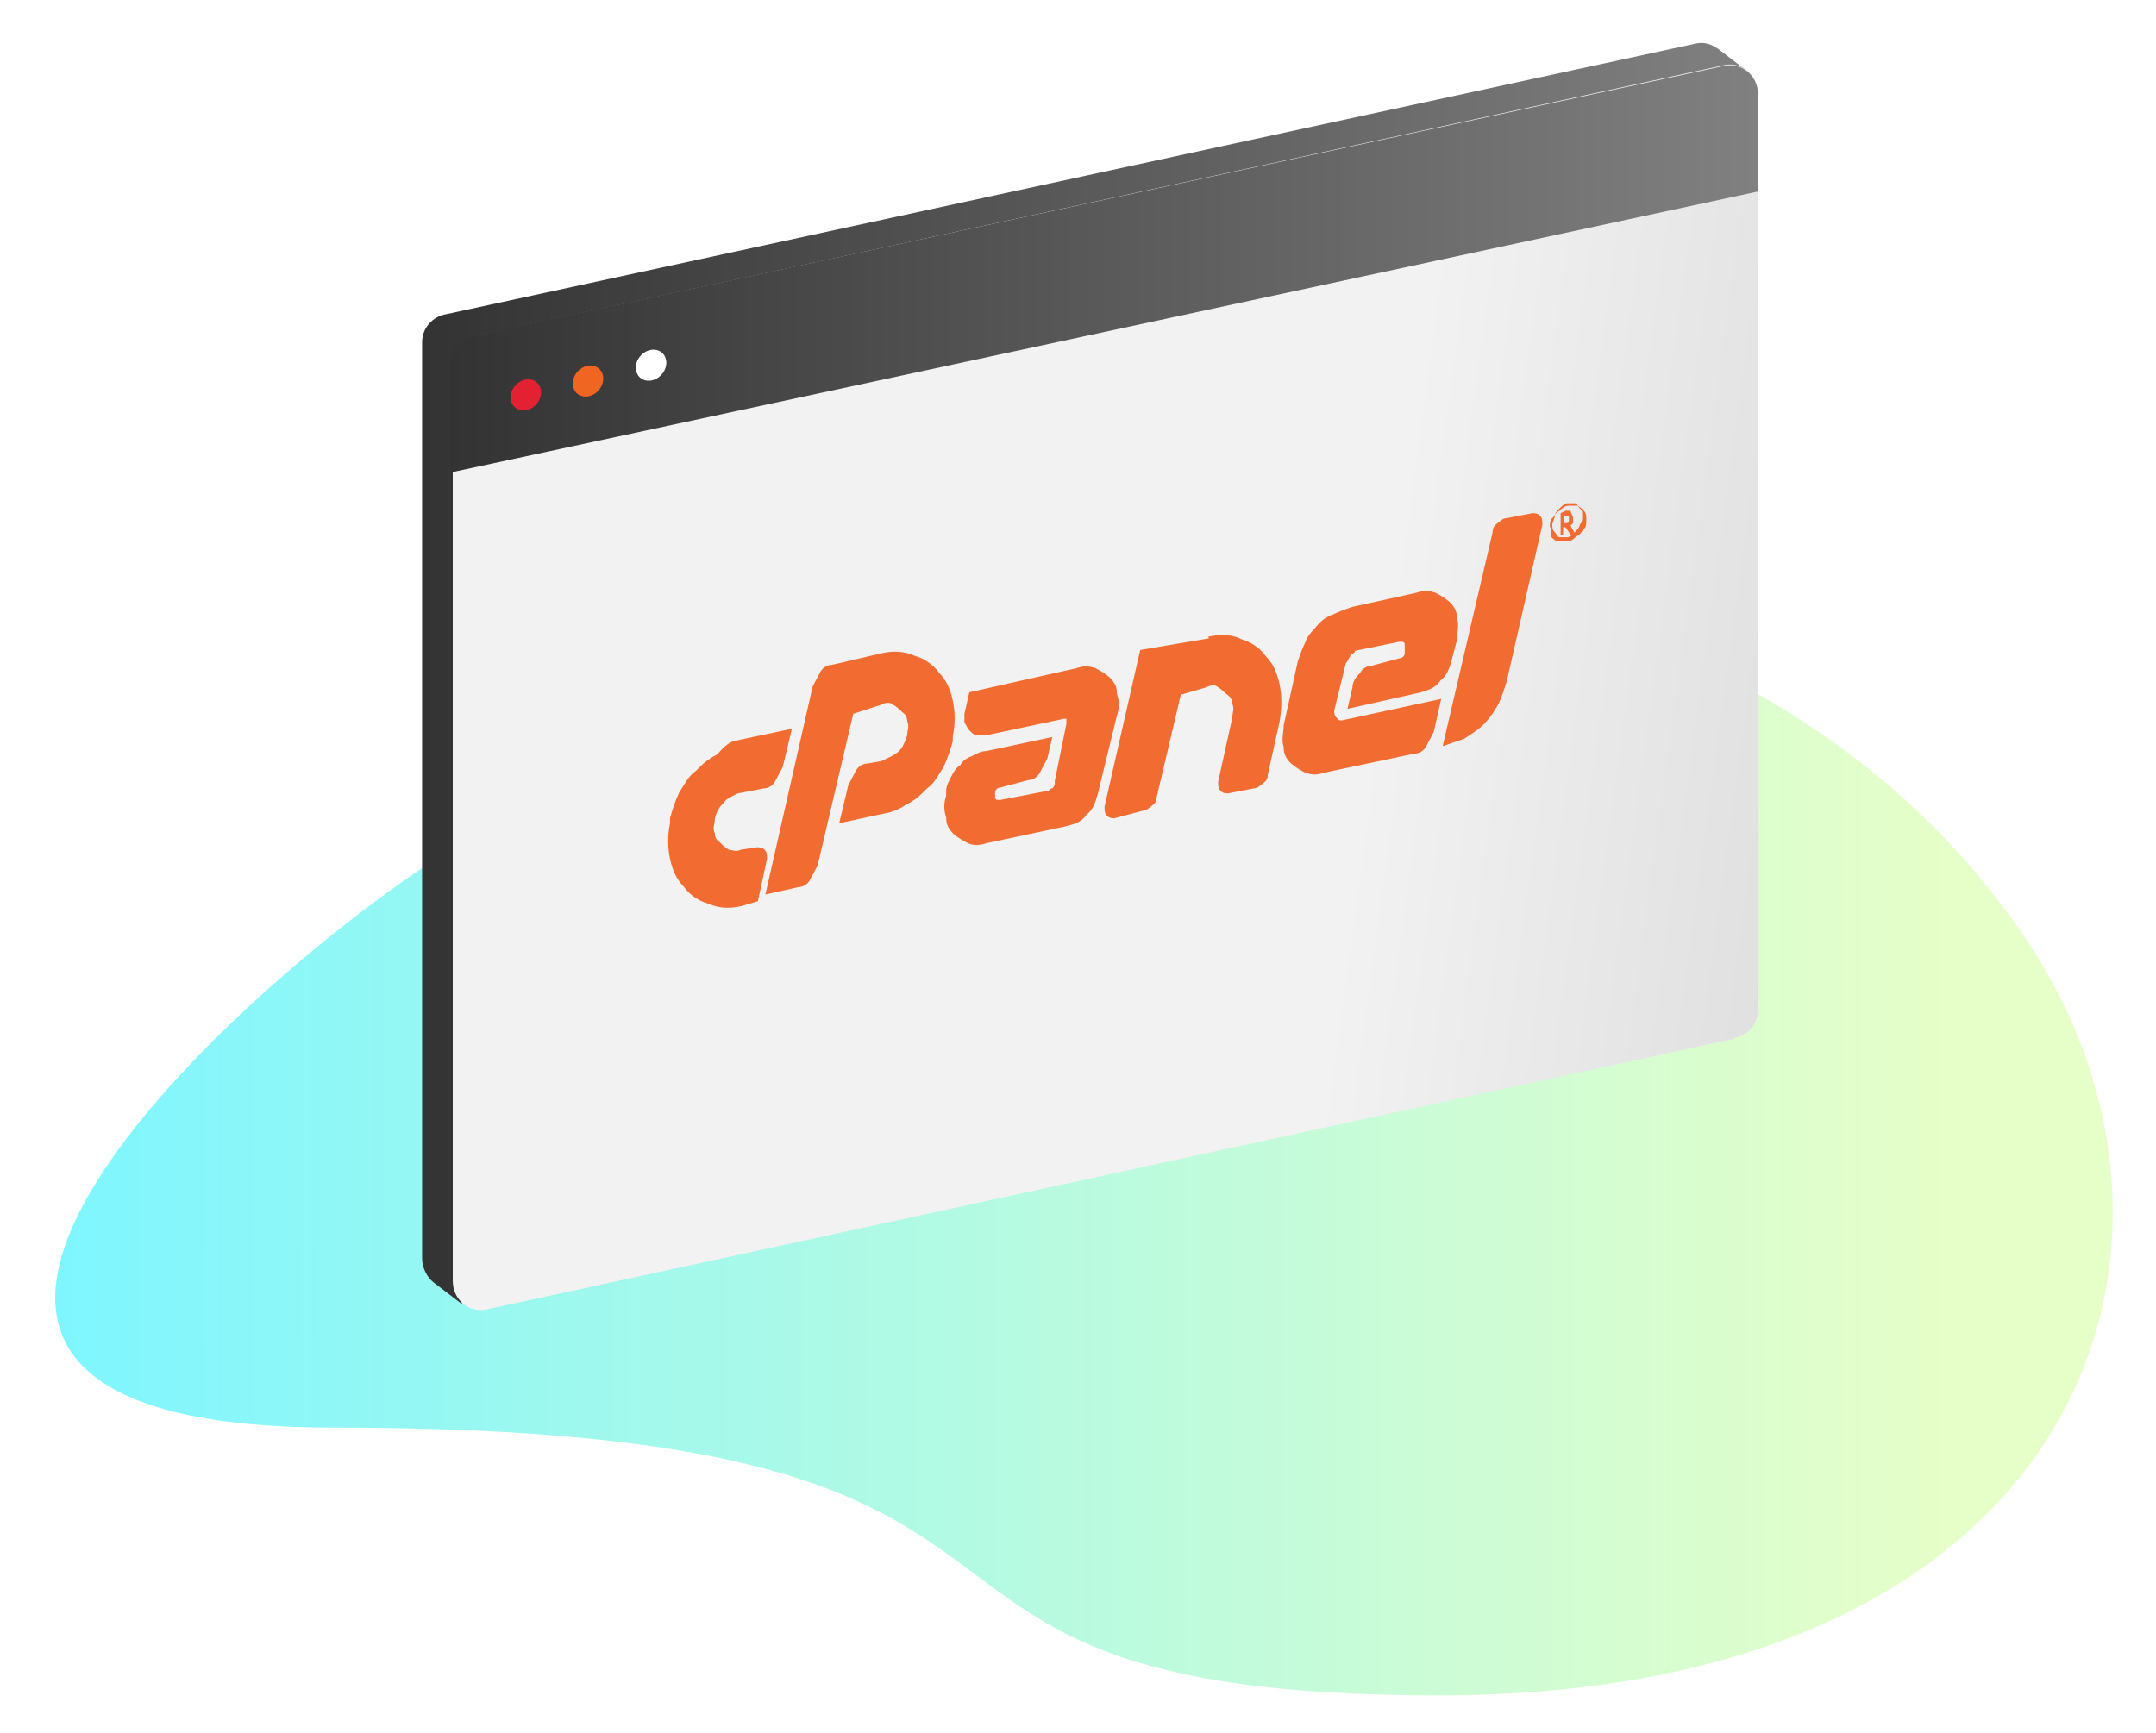
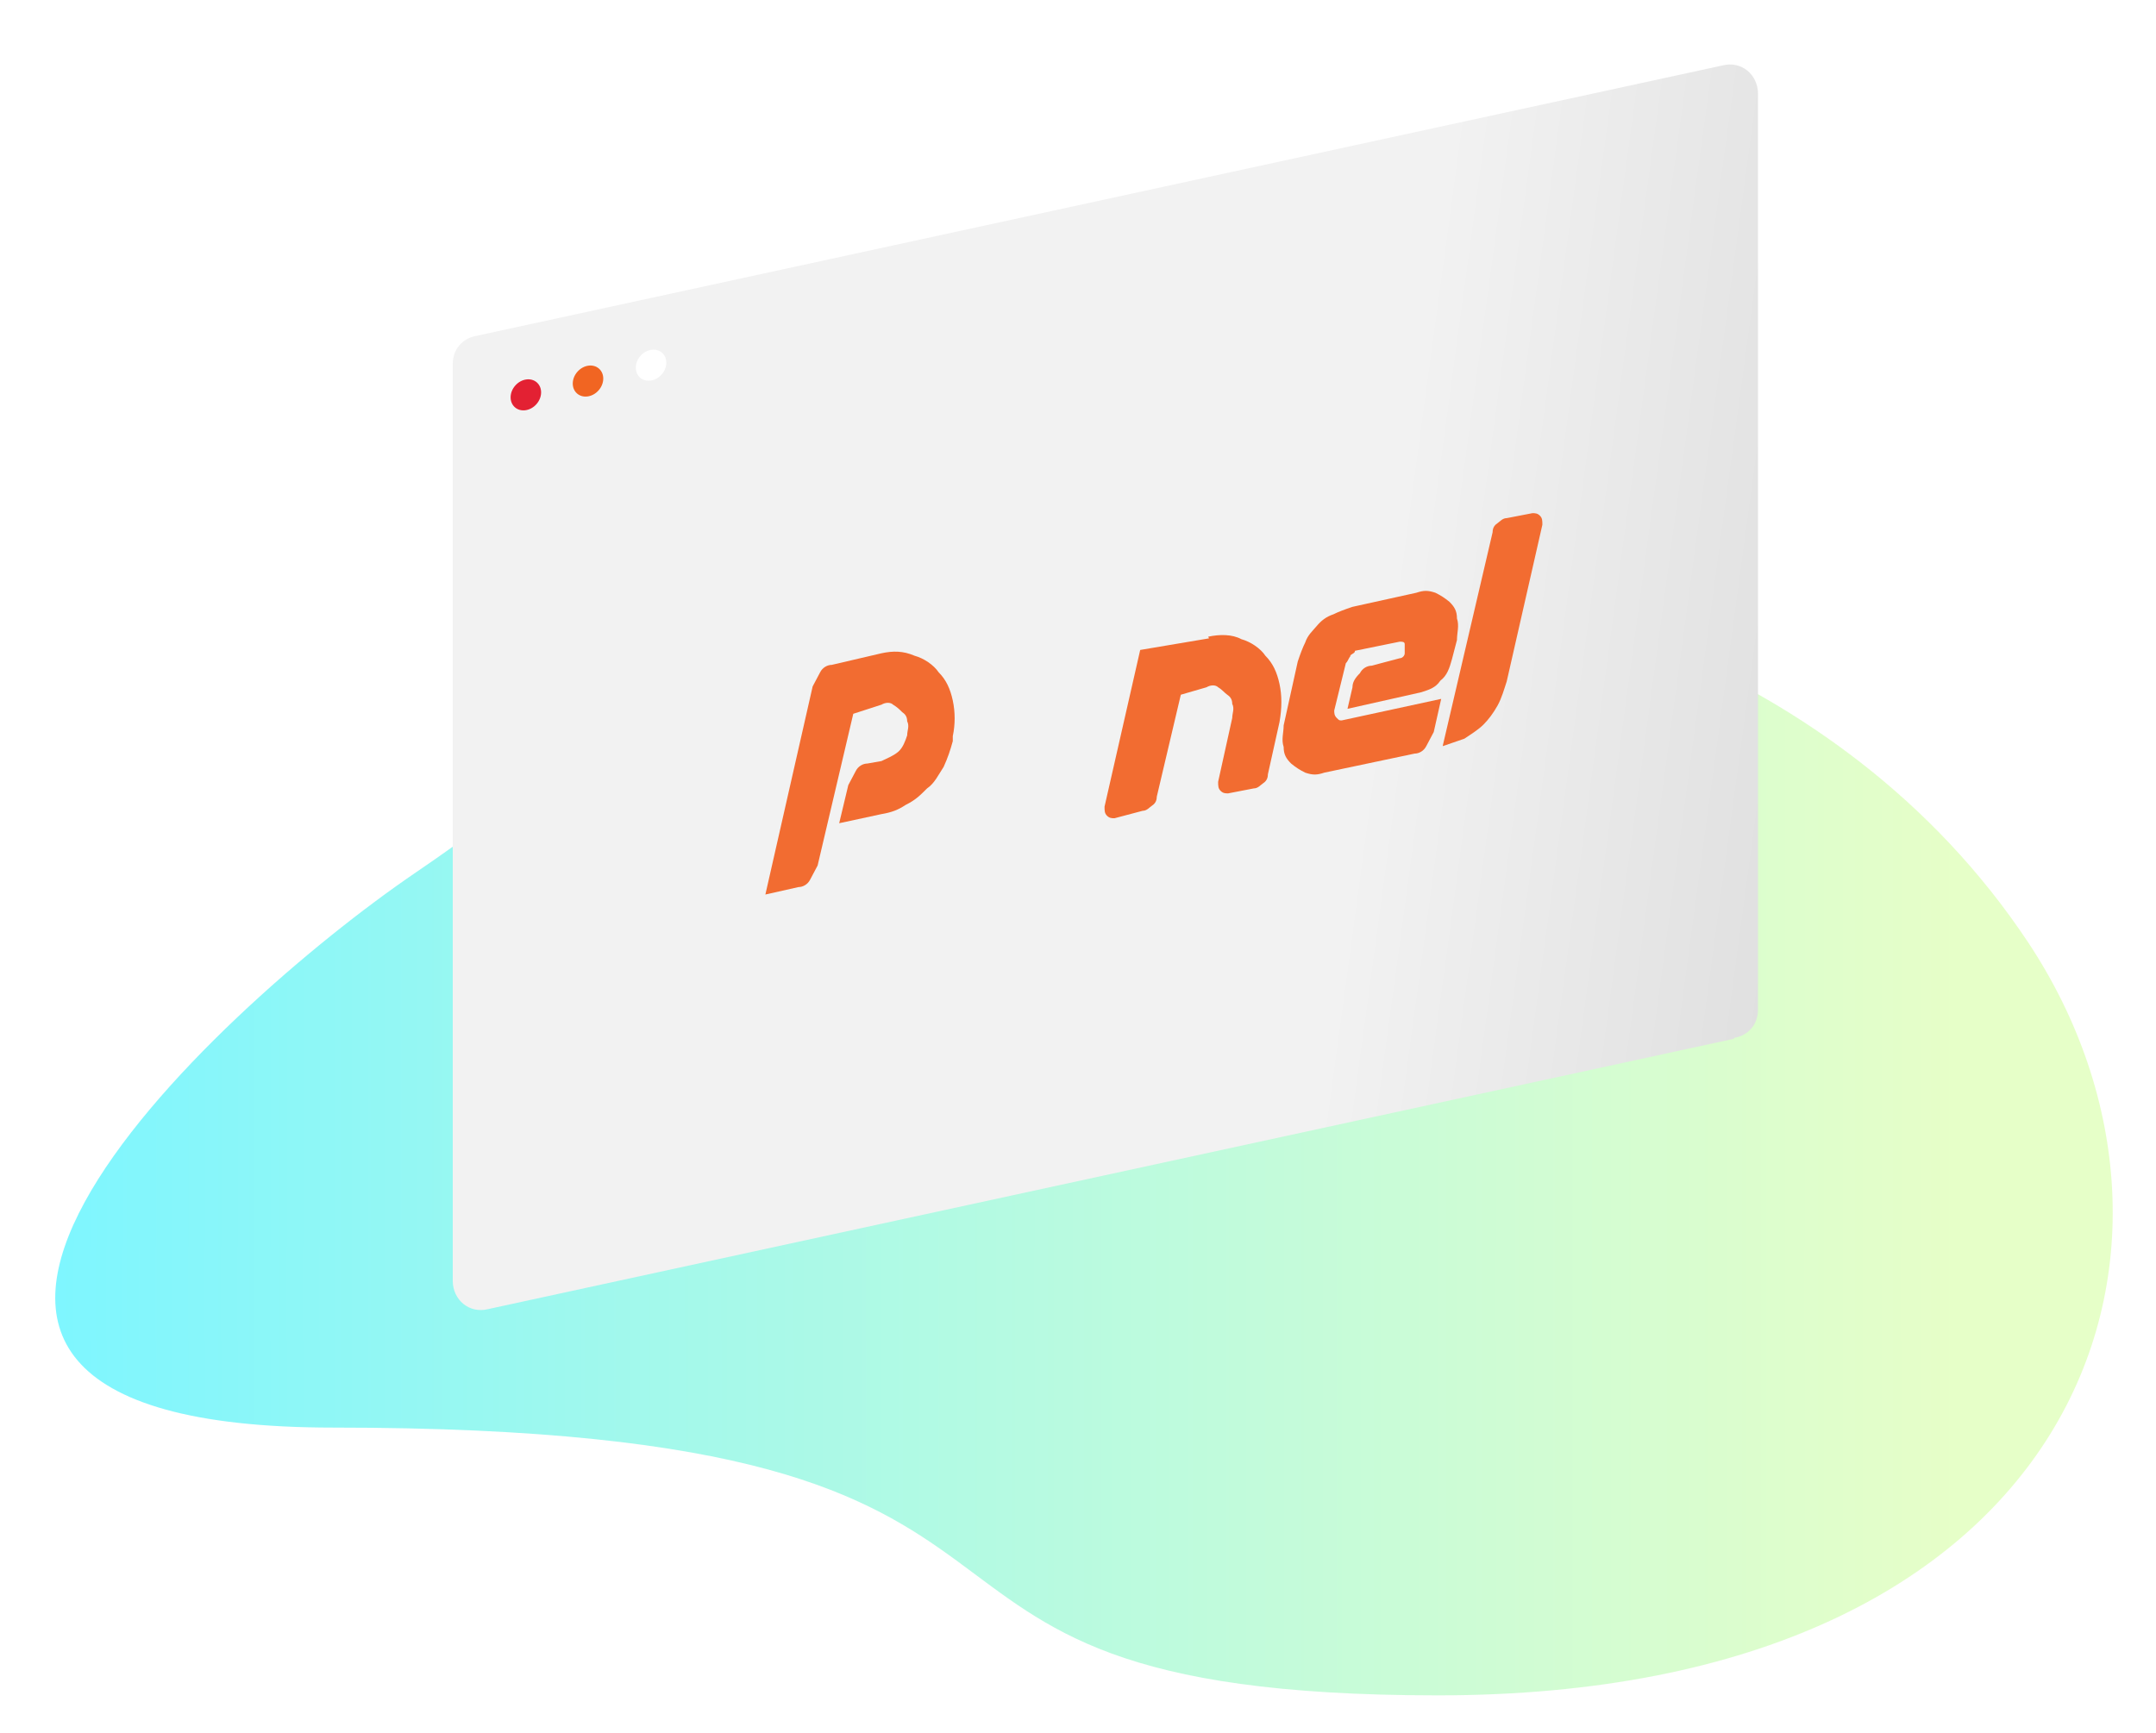
<svg xmlns="http://www.w3.org/2000/svg" xmlns:xlink="http://www.w3.org/1999/xlink" id="Livello_1" version="1.1" viewBox="0 0 260 209">
  <defs>
    <linearGradient id="Sfumatura_senza_nome_4" data-name="Sfumatura senza nome 4" x1="1" y1="1080.6" x2="1.6" y2="1080.6" gradientTransform="translate(-382.6 235367.3) scale(387.6 -217.7)" gradientUnits="userSpaceOnUse">
      <stop offset="0" stop-color="#00edff" />
      <stop offset=".3" stop-color="#45f3da" />
      <stop offset=".8" stop-color="#a7fba6" />
      <stop offset="1" stop-color="#ceff92" />
    </linearGradient>
    <linearGradient id="Sfumatura_senza_nome_3" data-name="Sfumatura senza nome 3" x1="50.9" y1="1000.7" x2="210.4" y2="1000.7" gradientTransform="translate(0 1082) scale(1 -1)" gradientUnits="userSpaceOnUse">
      <stop offset="0" stop-color="#333" />
      <stop offset="1" stop-color="gray" />
    </linearGradient>
    <linearGradient id="Sfumatura_senza_nome_2" data-name="Sfumatura senza nome 2" x1="165.1" y1="994.8" x2="858.5" y2="900.9" gradientTransform="translate(0 1082) scale(1 -1)" gradientUnits="userSpaceOnUse">
      <stop offset="0" stop-color="#f2f2f2" />
      <stop offset="1" stop-color="#000" />
    </linearGradient>
    <linearGradient id="Sfumatura_senza_nome_31" data-name="Sfumatura senza nome 3" x1="54.3" y1="1049.6" x2="211.8" y2="1049.6" xlink:href="#Sfumatura_senza_nome_3" />
  </defs>
  <path d="M158.8,69c-68.3-.2-83.8,19.4-108.6,36.2-24.7,16.8-78.6,67-10,67,100.7,0,55.7,32.3,133.2,32.3s95.7-53.8,71.2-90.8c-23.1-34.8-64.3-44.6-85.7-44.6Z" fill="url(#Sfumatura_senza_nome_4)" isolation="isolate" opacity=".5" />
  <g>
-     <path d="M210.6,8.5l-3.4-2.6h0c-.9-.6-1.7-.9-2.9-.6L53.8,37.9c-1.7.3-2.9,1.7-2.9,3.4v110.5c0,1.1.6,2.3,1.4,2.9h0l3.4,2.6v-2l150-32.6c1.7-.3,2.9-1.7,2.9-3.4V19.9l2,1.4v-12.9Z" fill="url(#Sfumatura_senza_nome_3)" />
    <path d="M209.1,125.3l-150.2,32.6c-2.3.6-4.3-1.1-4.3-3.4V43.9c0-1.7,1.1-3.1,2.9-3.4L207.7,7.9c2.3-.6,4.3,1.1,4.3,3.4v110.5c0,1.7-1.1,3.1-2.9,3.4Z" fill="url(#Sfumatura_senza_nome_2)" />
-     <path d="M212,23.1v-11.7c0-2.3-2-4-4.3-3.4L57.2,40.5c-1.7.3-2.9,1.7-2.9,3.4v13.1L212,23.1Z" fill="url(#Sfumatura_senza_nome_31)" />
    <g>
      <ellipse cx="63.4" cy="47.6" rx="2" ry="1.7" transform="translate(-14.3 63.3) rotate(-48.3)" fill="#e32133" />
      <ellipse cx="70.9" cy="46" rx="2" ry="1.7" transform="translate(-10.6 68.3) rotate(-48.3)" fill="#f16522" />
      <ellipse cx="78.6" cy="44.1" rx="2" ry="1.7" transform="translate(-6.7 73.4) rotate(-48.3)" fill="#fff" />
    </g>
    <g>
      <g>
-         <path d="M88.9,89.3l6.6-1.4-1.1,4.6-.9,1.7c-.3.6-.9.9-1.4.9l-3.1.6c-.6.3-1.4.6-1.7,1.1-.6.6-.9,1.1-1.1,2,0,.6-.3,1.1,0,1.7,0,.6.3.9.6,1.1.3.3.6.6,1.1.9.3,0,.9.3,1.4,0l2-.3c.3,0,.6,0,.9.3.3.3.3.6.3,1.1l-1.1,5.1-2,.6c-1.4.3-2.6.3-4-.3-1.1-.3-2.3-1.1-2.9-2-.9-.9-1.4-2-1.7-3.4s-.3-2.9,0-4.3v-.6c.3-1.1.6-2,1.1-3.1.6-.9,1.1-2,2-2.6.9-.9,1.4-1.4,2.6-2,.9-1.1,1.7-1.7,2.6-1.7Z" fill="#f26c31" />
        <path d="M92.3,107.9l5.7-25.1.9-1.7c.3-.6.9-.9,1.4-.9l6-1.4c1.4-.3,2.6-.3,4,.3,1.1.3,2.3,1.1,2.9,2,.9.9,1.4,2,1.7,3.4s.3,2.9,0,4.3v.6c-.3,1.1-.6,2-1.1,3.1-.6.9-1.1,2-2,2.6-.9.9-1.4,1.4-2.6,2-.9.6-1.7.9-2.9,1.1l-5.1,1.1,1.1-4.6.9-1.7c.3-.6.9-.9,1.4-.9l1.7-.3c.6-.3,1.4-.6,2-1.1s.9-1.4,1.1-2c0-.6.3-1.1,0-1.7,0-.6-.3-.9-.6-1.1-.3-.3-.6-.6-1.1-.9-.3-.3-.9-.3-1.4,0l-3.4,1.1-4.3,18.3-.9,1.7c-.3.6-.9.9-1.4.9l-4,.9Z" fill="#f26c31" />
-         <path d="M128.6,87.3v-.6h-.3l-9.4,2h-1.1c-.3,0-.6-.3-.9-.6-.3-.3-.3-.6-.6-.9v-1.1l.6-2.6,12.9-2.9c.9-.3,1.4-.3,2.3,0,.6.3,1.1.6,1.7,1.1.6.6.9,1.1.9,2,.3.9.3,1.7,0,2.6l-2.3,9.4c-.3,1.1-.6,2-1.4,2.6-.6.9-1.4,1.1-2.6,1.4l-9.4,2c-.9.3-1.7.3-2.3,0s-1.1-.6-1.7-1.1c-.6-.6-.9-1.1-.9-2-.3-.9-.3-1.7,0-2.6v-.6c0-.6.3-1.1.6-1.7.3-.6.6-1.1,1.1-1.4.3-.6.9-.9,1.4-1.1.6-.3,1.1-.6,1.7-.6l8-1.7-.6,2.6c-.3.6-.6,1.1-.9,1.7-.3.6-.9.9-1.4.9l-3.4.9c-.3,0-.6.3-.6.6v.6c0,.3.3.3.6.3l5.7-1.1c.3,0,.3-.3.6-.3q.3-.3.3-.6v-.3l1.4-6.9Z" fill="#f26c31" />
        <path d="M145.7,76.8c1.4-.3,2.9-.3,4,.3,1.1.3,2.3,1.1,2.9,2,.9.9,1.4,2,1.7,3.4s.3,2.9,0,4.6l-1.4,6.3c0,.6-.3.9-.6,1.1s-.6.6-1.1.6l-3.1.6c-.3,0-.6,0-.9-.3s-.3-.6-.3-1.1l1.7-7.7c0-.6.3-1.1,0-1.7,0-.6-.3-.9-.6-1.1s-.6-.6-1.1-.9c-.3-.3-.9-.3-1.4,0l-3.1.9-2.9,12.3c0,.6-.3.9-.6,1.1s-.6.6-1.1.6l-3.4.9c-.3,0-.6,0-.9-.3s-.3-.6-.3-1.1l4.3-18.9,8.3-1.4Z" fill="#f26c31" />
        <path d="M162.9,79.1c-.3.3-.3.6-.6.9l-1.4,5.7c0,.3,0,.6.3.9s.3.3.6.3l12-2.6-.9,4c-.3.6-.6,1.1-.9,1.7-.3.6-.9.9-1.4.9l-10.9,2.3c-.9.3-1.4.3-2.3,0-.6-.3-1.1-.6-1.7-1.1-.6-.6-.9-1.1-.9-2-.3-.9,0-1.7,0-2.6l1.7-7.7c.3-.9.6-1.7.9-2.3.3-.9.9-1.4,1.4-2s1.1-1.1,2-1.4c.6-.3,1.4-.6,2.3-.9l7.7-1.7c.9-.3,1.4-.3,2.3,0,.6.3,1.1.6,1.7,1.1.6.6.9,1.1.9,2,.3.9,0,1.7,0,2.6l-.6,2.3c-.3,1.1-.6,2-1.4,2.6-.6.9-1.4,1.1-2.3,1.4l-8.9,2,.6-2.6c0-.6.3-1.1.9-1.7.3-.6.9-.9,1.4-.9l3.4-.9c.3,0,.6-.3.6-.6v-1.1c0-.3-.3-.3-.6-.3l-5.4,1.1c0,.3-.3.3-.6.6Z" fill="#f26c31" />
        <path d="M174,89.9l6-25.7c0-.6.3-.9.6-1.1s.6-.6,1.1-.6l3.1-.6c.3,0,.6,0,.9.3s.3.6.3,1.1l-4.3,18.9c-.3.9-.6,2-1.1,2.9s-1.1,1.7-1.7,2.3c-.6.6-1.4,1.1-2.3,1.7-.9.3-1.7.6-2.6.9Z" fill="#f26c31" />
      </g>
-       <path d="M186.9,63.6c0-.3,0-.9.3-1.1.3-.3.3-.6.9-.9.3-.3.6-.6,1.1-.6h.9c.3,0,.6.3.9.6.3.3.3.6.3,1.1s0,.9-.3,1.1c-.3.3-.3.6-.9.9-.3.3-.6.6-1.1.6h-1.1c-.3,0-.6-.3-.9-.6,0-.6,0-.9,0-1.1ZM187.2,63.3c0,.3,0,.6.3.9s.3.6.6.6h.9c.3,0,.6-.3.9-.6.3-.3.6-.6.6-.9.3-.3.3-.6.3-1.1s0-.6-.3-.9-.3-.6-.6-.6h-.9c-.3,0-.6.3-.9.6-.3.3-.6.6-.6.9s-.3.9-.3,1.1ZM189.7,62.5v.6l-.3.3.6,1.1h-.6l-.6-.9h-.3v.9h-.3v-2.6l.6-.3h.6c0,.3.3.6.3.9ZM188.6,63.1h.3s.3,0,.3-.3v-.6h-.6v.9Z" fill="#f26c31" />
    </g>
  </g>
</svg>